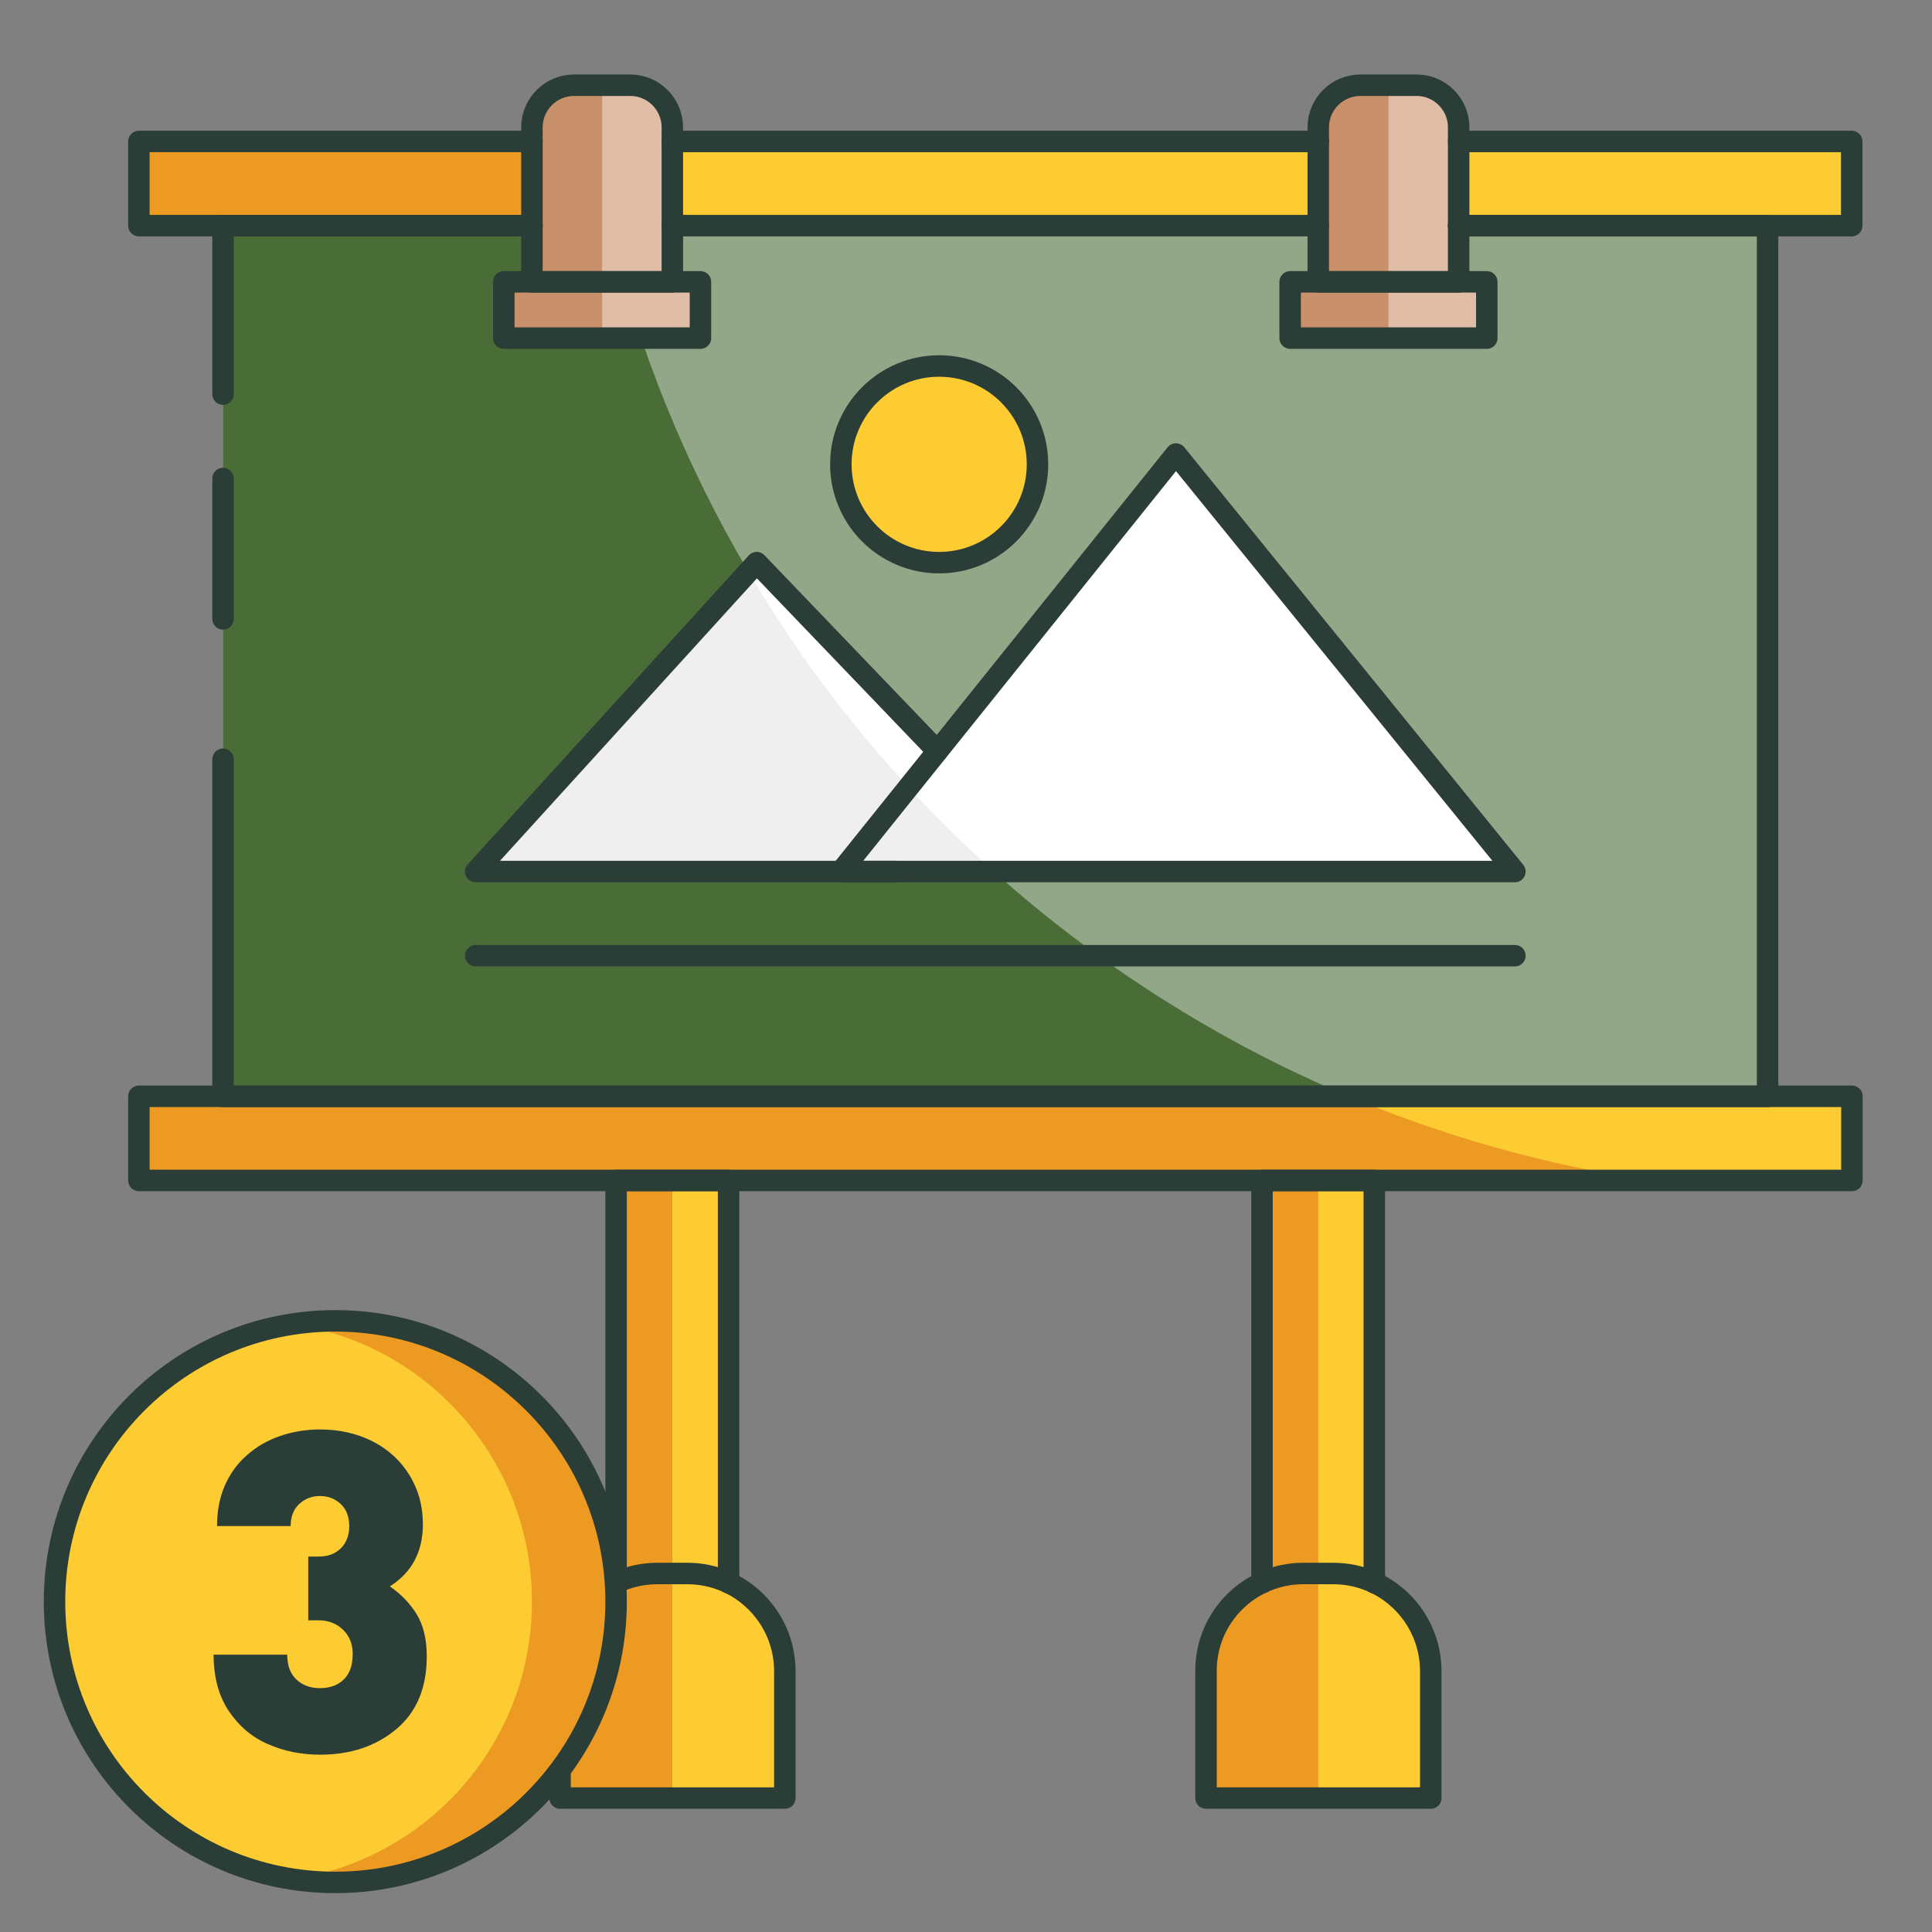
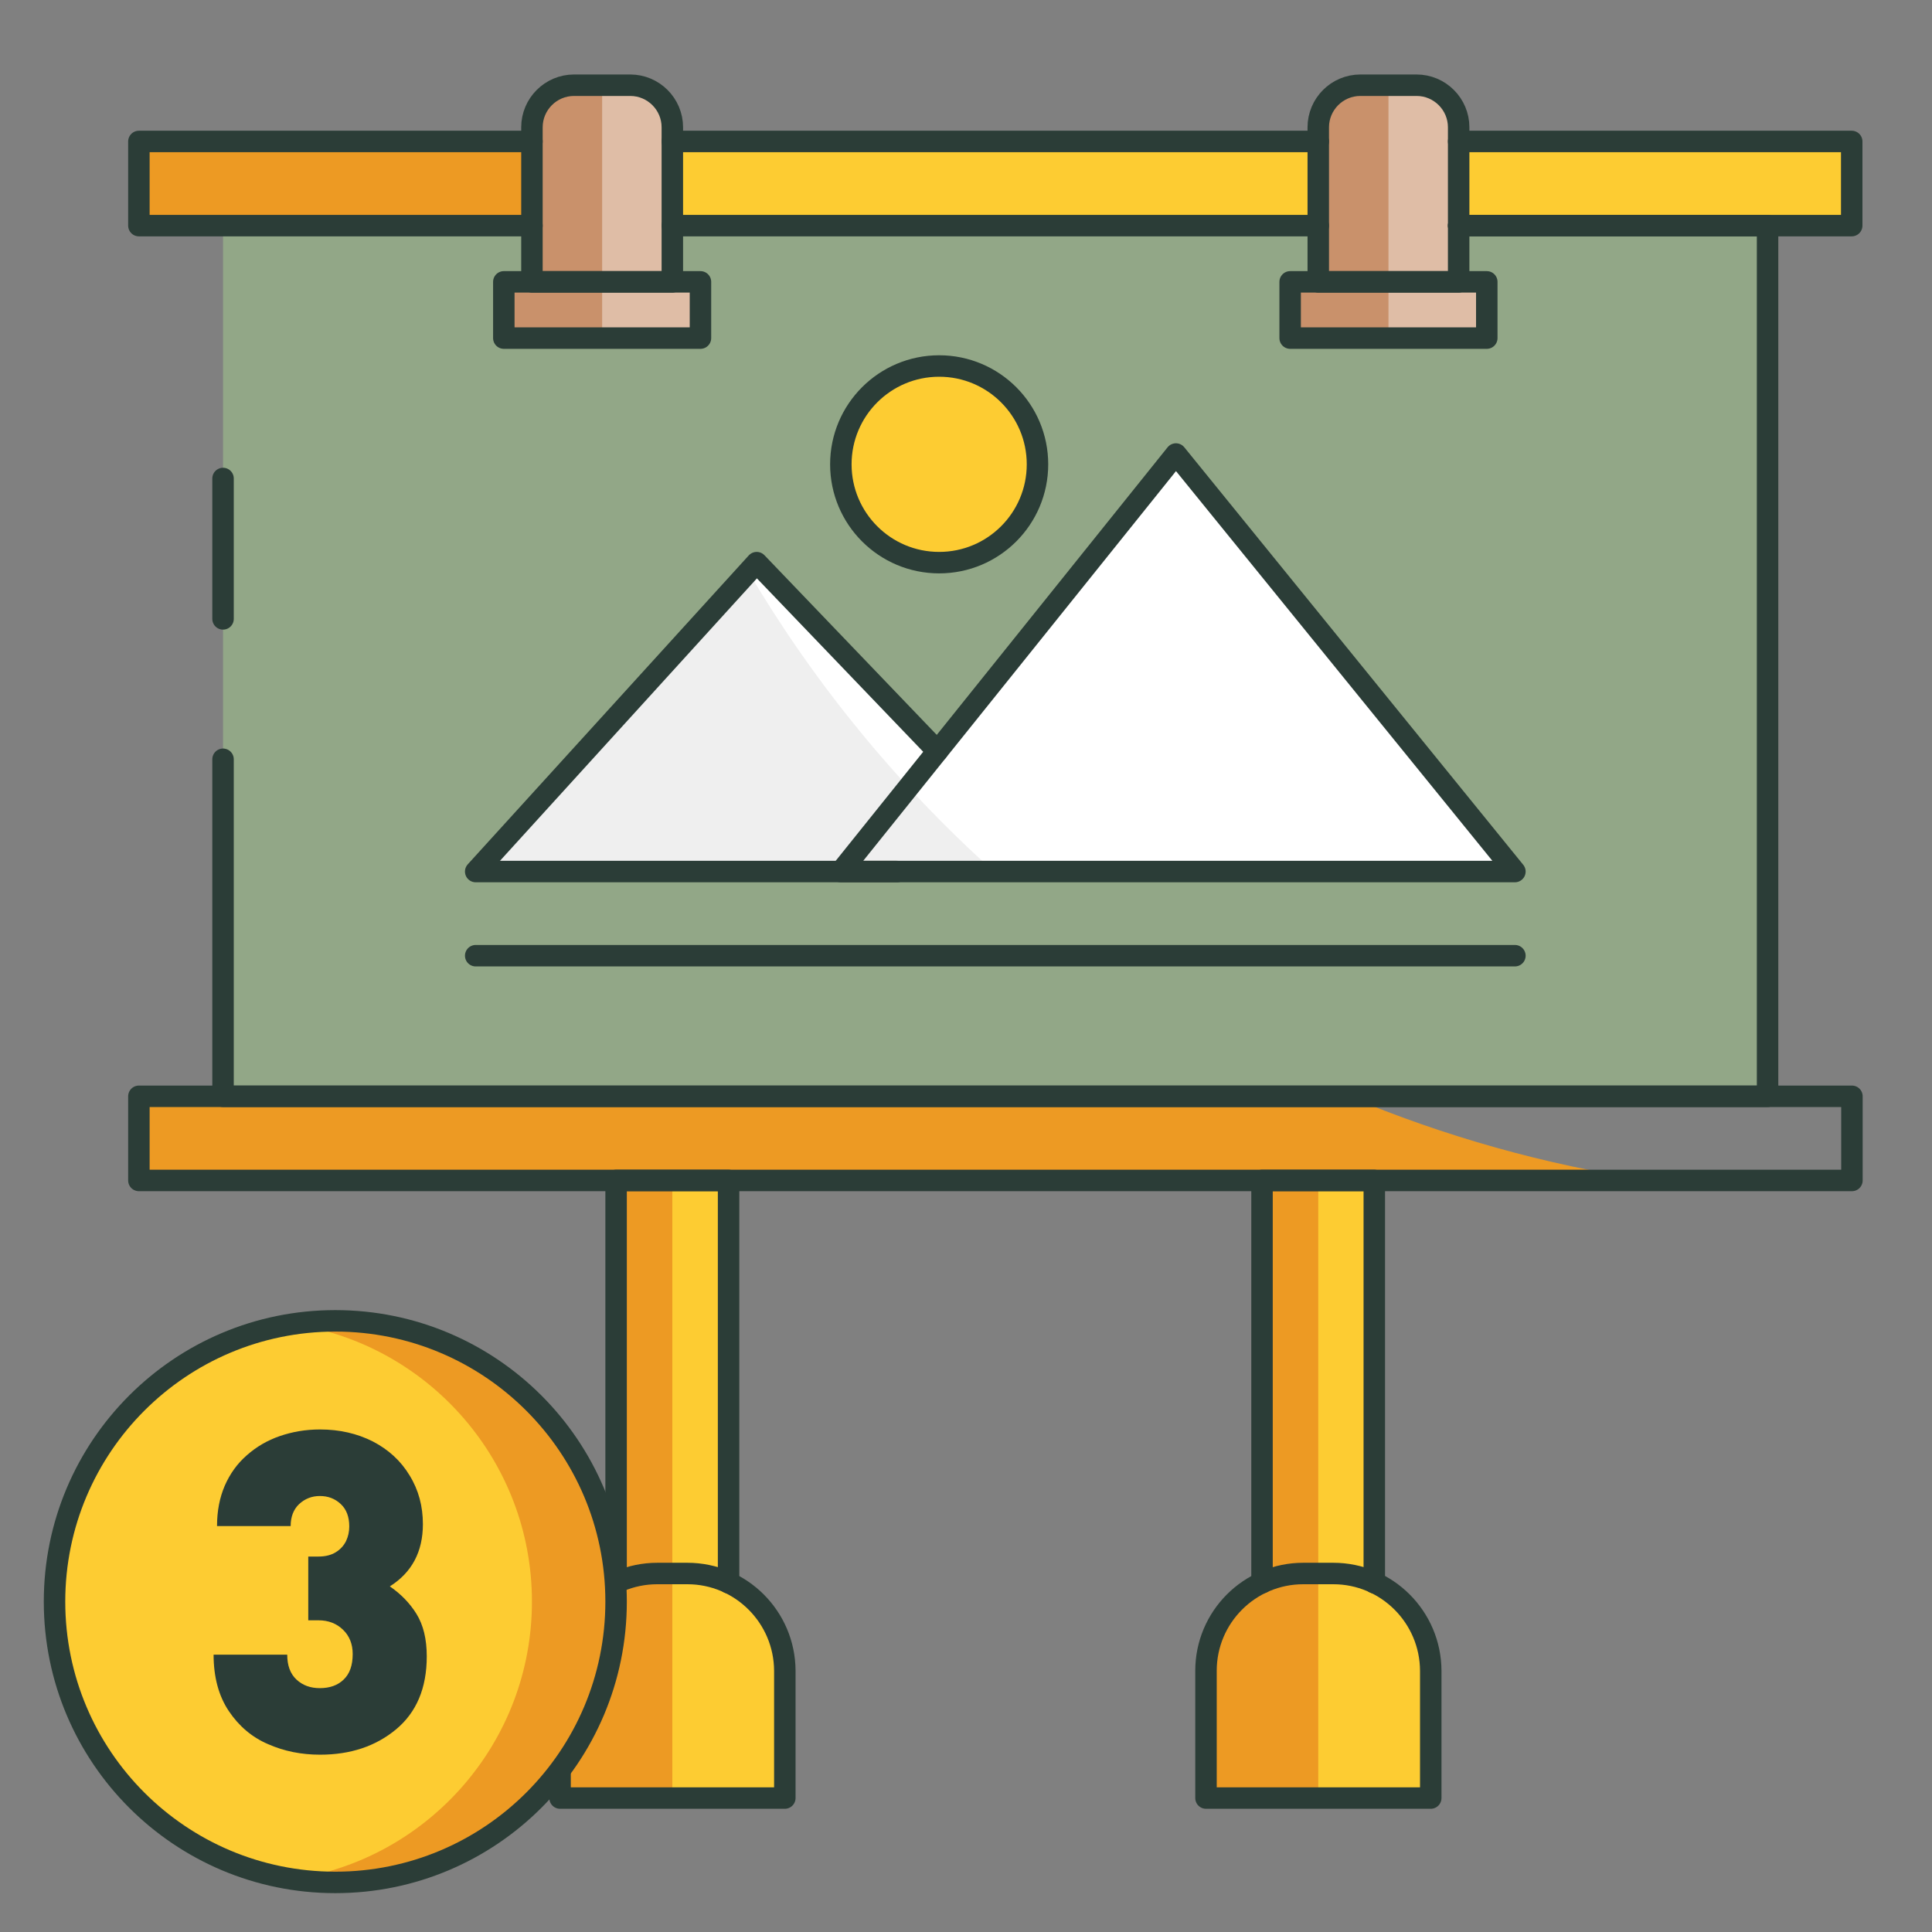
<svg xmlns="http://www.w3.org/2000/svg" version="1.1" id="圖層_1" x="0px" y="0px" viewBox="0 0 90 90" style="enable-background:new 0 0 90 90;" xml:space="preserve">
  <rect x="0" y="0" width="90" height="90" fill="#808080" stroke="none" />
  <style type="text/css">
	.st0{fill:#92A787;}
	.st1{fill:#4A6D37;}
	.st2{fill:#FDCC32;}
	.st3{fill:#ED9A23;}
	.st4{fill:#DFBDA6;}
	.st5{fill:#C9916B;}
	.st6{fill:#FFFFFF;}
	.st7{fill:#EFEFEF;}
	.st8{fill:none;stroke:#2B3D37;stroke-linecap:round;stroke-linejoin:round;stroke-miterlimit:10;}
	.st9{enable-background:new    ;}
	.st10{fill:#2B3D37;}
</style>
  <g>
    <rect x="10.39" y="10.51" class="st0" width="71.95" height="40.55" />
-     <path class="st1" d="M62.82,51.07H10.39V10.51h17.97c1.36,5.74,3.58,11.17,6.5,16.12c3.09,5.23,6.95,9.94,11.43,13.97   C51.15,44.94,56.73,48.51,62.82,51.07z" />
-     <rect x="6.47" y="51.07" class="st2" width="79.8" height="3.92" />
    <path class="st3" d="M76.83,54.99H6.47v-3.92h56.36C67.24,52.92,71.94,54.26,76.83,54.99z" />
    <rect x="6.47" y="6.59" class="st2" width="79.8" height="3.92" />
    <path class="st3" d="M28.36,10.51H6.47V6.59h21.1C27.78,7.92,28.05,9.23,28.36,10.51z" />
    <path class="st4" d="M67.95,13.13v-7.2c0-1.08-0.88-1.96-1.96-1.96h-2.62c-1.08,0-1.96,0.88-1.96,1.96v7.2H60.1v2.62h9.16v-2.62   H67.95z" />
    <path class="st4" d="M31.32,13.13v-7.2c0-1.08-0.88-1.96-1.96-1.96h-2.62c-1.08,0-1.96,0.88-1.96,1.96v7.2h-1.31v2.62h9.16v-2.62   H31.32z" />
    <path class="st5" d="M28.05,3.97v11.77h-4.58v-2.62h1.31V5.93c0-1.09,0.88-1.96,1.96-1.96C26.74,3.97,28.05,3.97,28.05,3.97z" />
    <path class="st5" d="M64.68,3.97v11.77H60.1v-2.62h1.31V5.93c0-1.09,0.88-1.96,1.96-1.96C63.37,3.97,64.68,3.97,64.68,3.97z" />
    <path class="st2" d="M64,73.73h0.03V54.99H58.8v18.74h0.03c-1.56,0.72-2.64,2.28-2.64,4.11v5.93h10.47v-5.93   C66.64,76.01,65.55,74.45,64,73.73z" />
    <path class="st2" d="M33.91,73.73h0.03V54.99H28.7v18.74h0.03c-1.56,0.72-2.64,2.28-2.64,4.11v5.93h10.47v-5.93   C36.55,76.01,35.47,74.45,33.91,73.73z" />
    <path class="st3" d="M31.32,54.99v28.78h-5.23v-5.94c0-1.82,1.09-3.39,2.64-4.11H28.7V54.99H31.32z" />
    <path class="st3" d="M61.41,54.99v28.78h-5.23v-5.94c0-1.82,1.09-3.39,2.64-4.11h-0.03V54.99H61.41z" />
    <circle class="st2" cx="43.75" cy="21.63" r="4.58" />
    <polygon class="st6" points="54.78,21.15 43.67,34.99 35.25,26.21 22.16,40.6 39.17,40.6 41.79,40.6 70.57,40.6  " />
    <path class="st7" d="M46.3,40.6H22.16l12.7-13.97C37.95,31.86,41.81,36.57,46.3,40.6z" />
    <g>
      <line class="st8" x1="31.32" y1="10.51" x2="61.41" y2="10.51" />
-       <polyline class="st8" points="10.39,18.36 10.39,10.51 24.78,10.51   " />
      <polyline class="st8" points="67.95,10.51 82.34,10.51 82.34,51.07 10.39,51.07 10.39,35.37   " />
      <polyline class="st8" points="67.95,6.59 86.26,6.59 86.26,10.51 67.95,10.51   " />
      <line class="st8" x1="31.32" y1="6.59" x2="61.41" y2="6.59" />
      <polyline class="st8" points="24.78,10.51 6.47,10.51 6.47,6.59 24.78,6.59   " />
      <rect x="6.47" y="51.07" class="st8" width="79.8" height="3.92" />
      <rect x="60.1" y="13.13" class="st8" width="9.16" height="2.62" />
-       <path class="st8" d="M67.95,13.13v-7.2c0-1.08-0.88-1.96-1.96-1.96h-2.62c-1.08,0-1.96,0.88-1.96,1.96v7.2H67.95z" />
+       <path class="st8" d="M67.95,13.13v-7.2c0-1.08-0.88-1.96-1.96-1.96h-2.62c-1.08,0-1.96,0.88-1.96,1.96v7.2H67.95" />
      <rect x="23.47" y="13.13" class="st8" width="9.16" height="2.62" />
      <path class="st8" d="M31.32,13.13v-7.2c0-1.08-0.88-1.96-1.96-1.96h-2.62c-1.08,0-1.96,0.88-1.96,1.96v7.2H31.32z" />
      <polyline class="st8" points="58.79,73.73 58.79,54.99 64.02,54.99 64.02,73.73   " />
      <path class="st8" d="M62.11,73.3h-1.4c-2.5,0-4.53,2.03-4.53,4.53v5.93h10.47v-5.93C66.64,75.33,64.61,73.3,62.11,73.3z" />
      <polyline class="st8" points="28.7,73.73 28.7,54.99 33.94,54.99 33.94,73.73   " />
      <path class="st8" d="M32.02,73.3h-1.4c-2.5,0-4.53,2.03-4.53,4.53v5.93h10.47v-5.93C36.55,75.33,34.52,73.3,32.02,73.3z" />
      <circle class="st8" cx="43.75" cy="21.63" r="4.58" />
      <polygon class="st8" points="70.57,40.6 39.17,40.6 54.78,21.15   " />
      <polyline class="st8" points="41.79,40.6 22.16,40.6 35.25,26.21 43.67,34.99   " />
      <line class="st8" x1="22.16" y1="44.52" x2="70.57" y2="44.52" />
      <line class="st8" x1="10.39" y1="22.29" x2="10.39" y2="28.83" />
    </g>
  </g>
  <g>
    <path class="st3" d="M28.7,74.61c0,7.22-5.86,13.08-13.08,13.08c-0.65,0-1.31-0.05-1.94-0.16c-0.01,0.01-0.03,0.01-0.05,0   C7.35,86.58,2.54,81.15,2.54,74.61s4.81-11.97,11.09-12.92c0.03-0.01,0.04-0.01,0.05,0c0.63-0.1,1.28-0.16,1.94-0.16   C22.84,61.53,28.7,67.39,28.7,74.61z" />
    <path class="st2" d="M24.78,74.61c0,6.54-4.81,11.97-11.09,12.92c-0.01,0.01-0.03,0.01-0.05,0c-6.29-0.95-11.1-6.38-11.1-12.92   s4.81-11.97,11.09-12.92c0.03-0.01,0.04-0.01,0.05,0C19.97,62.64,24.78,68.07,24.78,74.61z" />
    <g>
      <circle class="st8" cx="15.62" cy="74.61" r="13.08" />
    </g>
  </g>
  <g class="st9">
    <path class="st10" d="M19.88,77.16c0,1.48-0.48,2.61-1.43,3.4s-2.13,1.18-3.54,1.18c-0.87,0-1.67-0.16-2.42-0.49   c-0.75-0.32-1.36-0.84-1.83-1.54s-0.71-1.58-0.71-2.63h3.43c0,0.5,0.14,0.89,0.43,1.16c0.29,0.27,0.65,0.4,1.09,0.4   c0.46,0,0.83-0.13,1.11-0.4c0.28-0.27,0.42-0.66,0.42-1.19c0-0.46-0.15-0.84-0.45-1.13s-0.68-0.44-1.14-0.44h-0.48v-2.97h0.48   c0.32,0,0.59-0.07,0.8-0.2s0.37-0.3,0.48-0.52c0.1-0.21,0.15-0.44,0.15-0.68c0-0.45-0.13-0.8-0.4-1.05s-0.59-0.37-0.97-0.37   c-0.38,0-0.7,0.13-0.97,0.38c-0.26,0.25-0.39,0.59-0.39,1.02h-3.43c0-0.7,0.12-1.32,0.36-1.88c0.24-0.55,0.58-1.03,1.03-1.42   c0.44-0.39,0.95-0.69,1.53-0.89c0.58-0.2,1.2-0.31,1.88-0.31c0.91,0,1.73,0.19,2.46,0.56c0.73,0.38,1.3,0.9,1.71,1.58   c0.42,0.68,0.62,1.44,0.62,2.27c0,1.28-0.51,2.25-1.54,2.9c0.51,0.35,0.93,0.78,1.24,1.28C19.72,75.7,19.88,76.35,19.88,77.16z" />
  </g>
</svg>